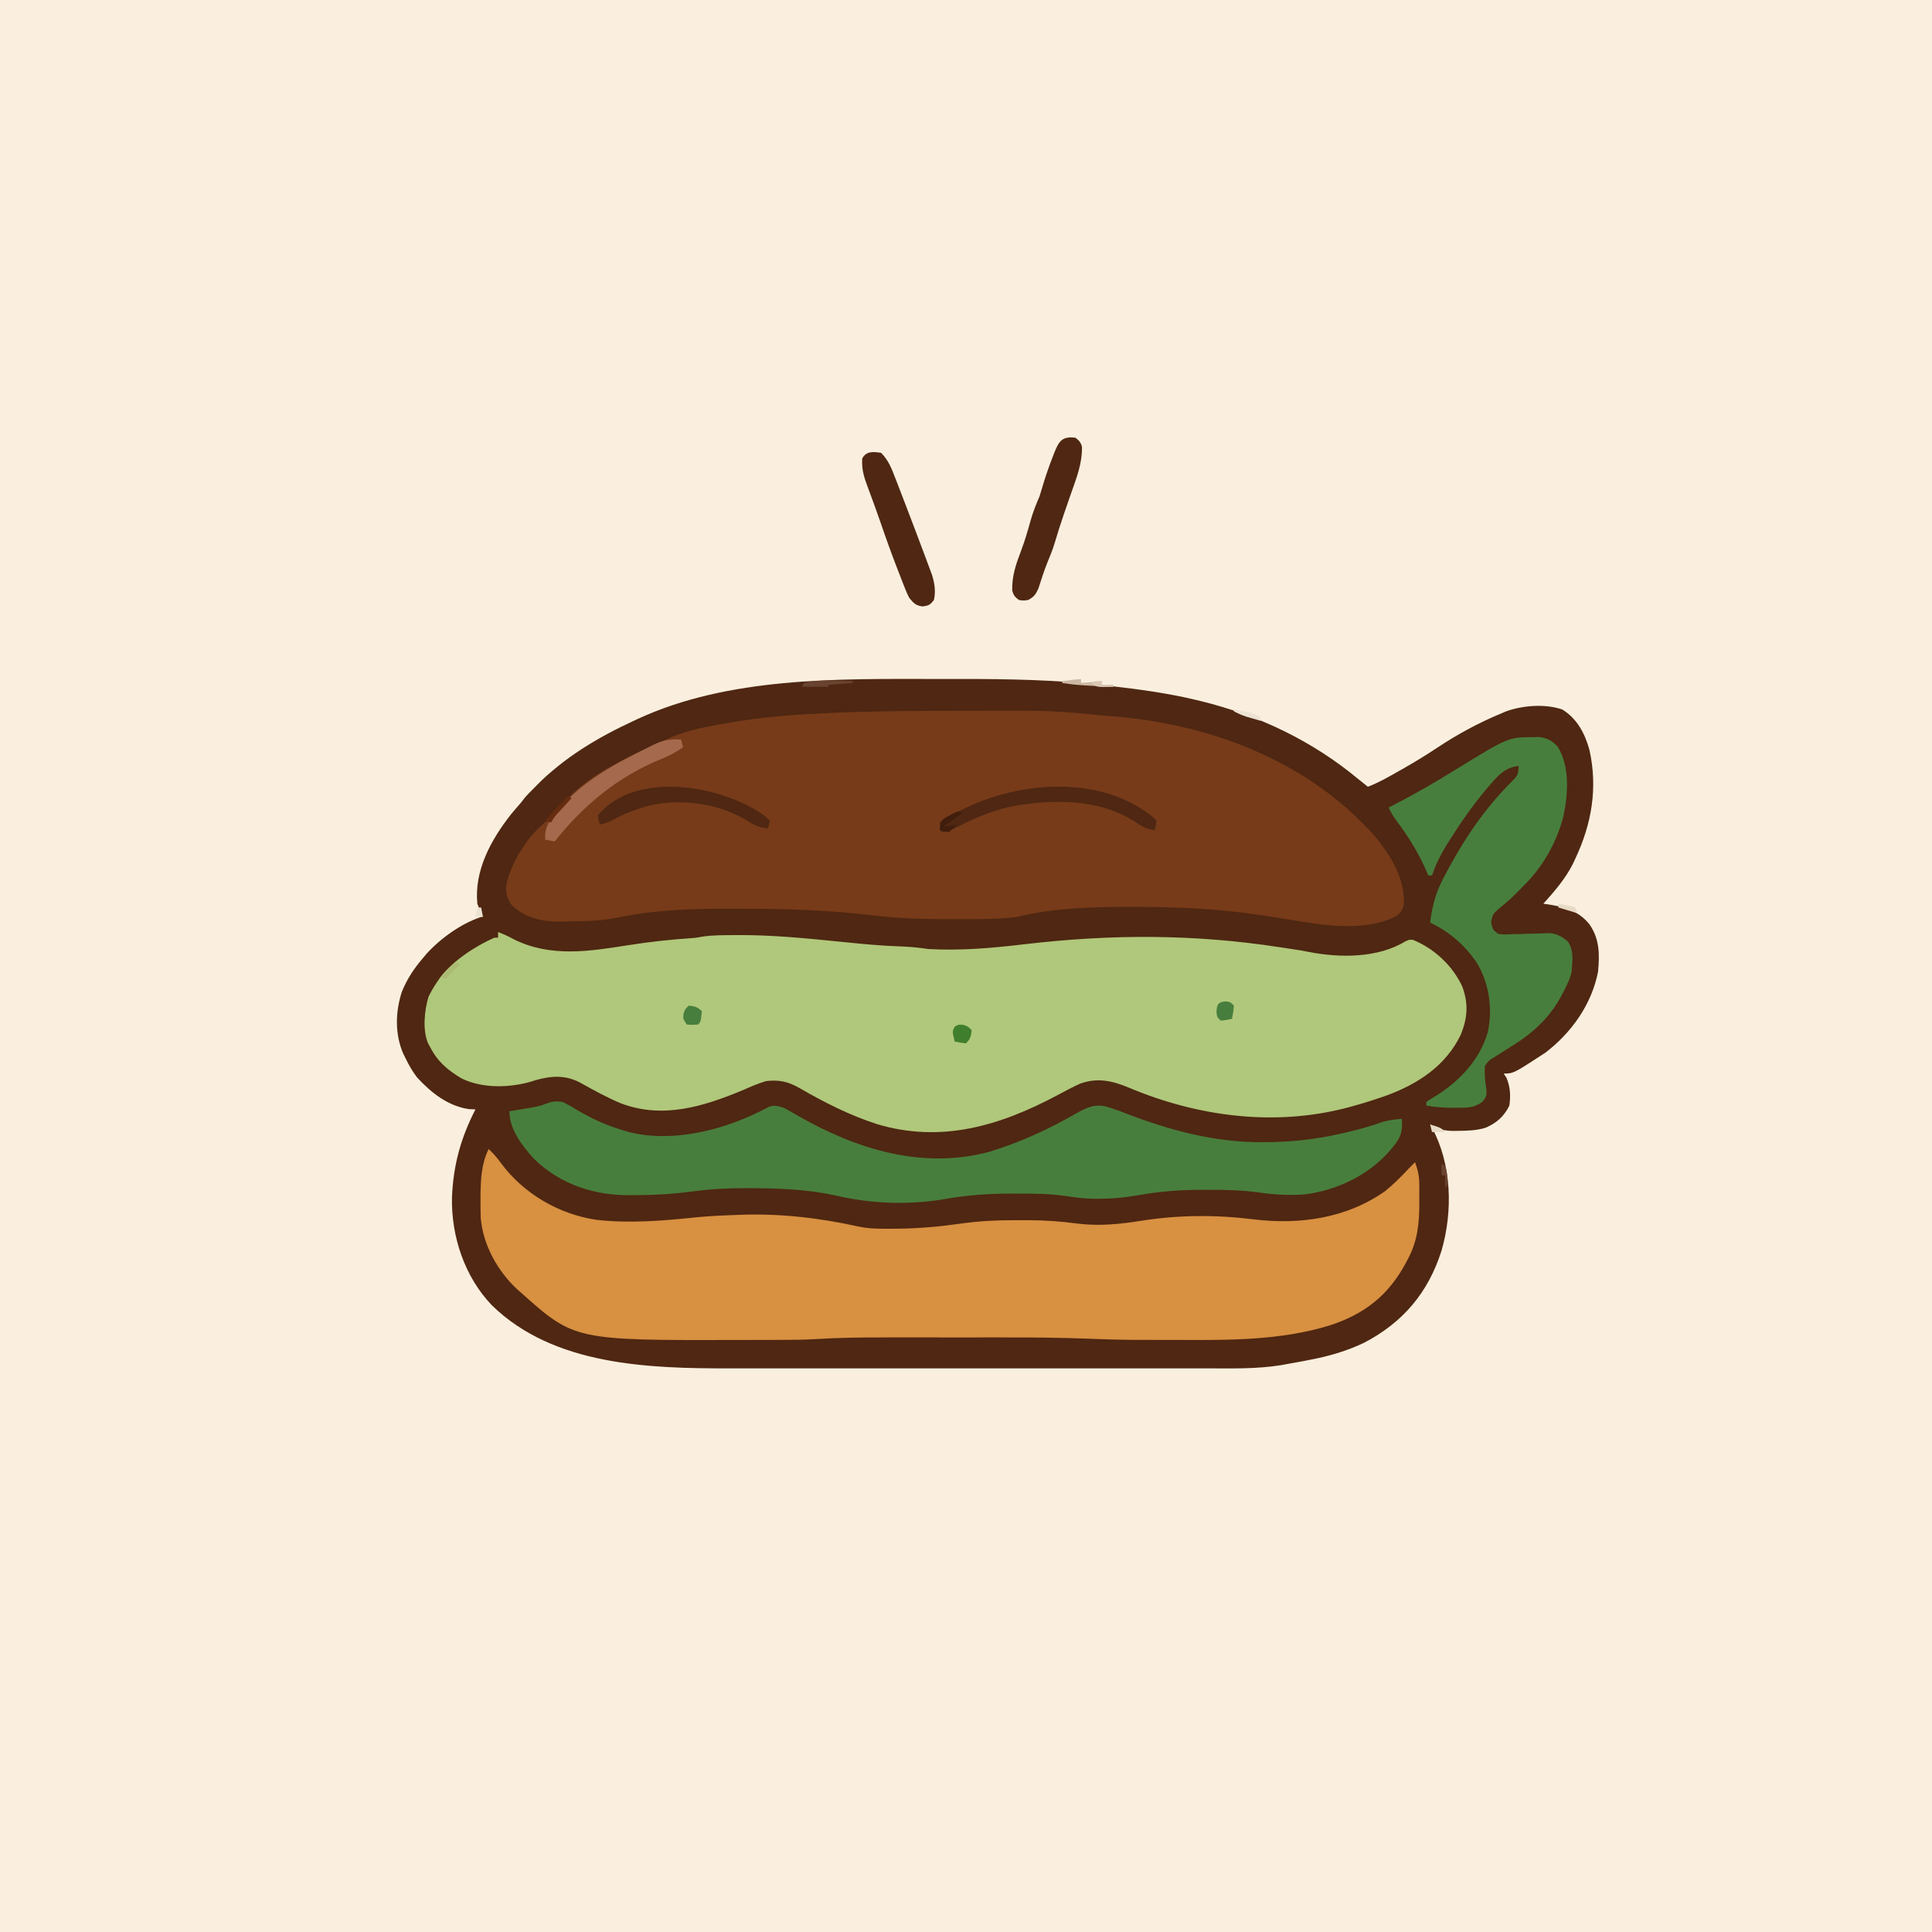
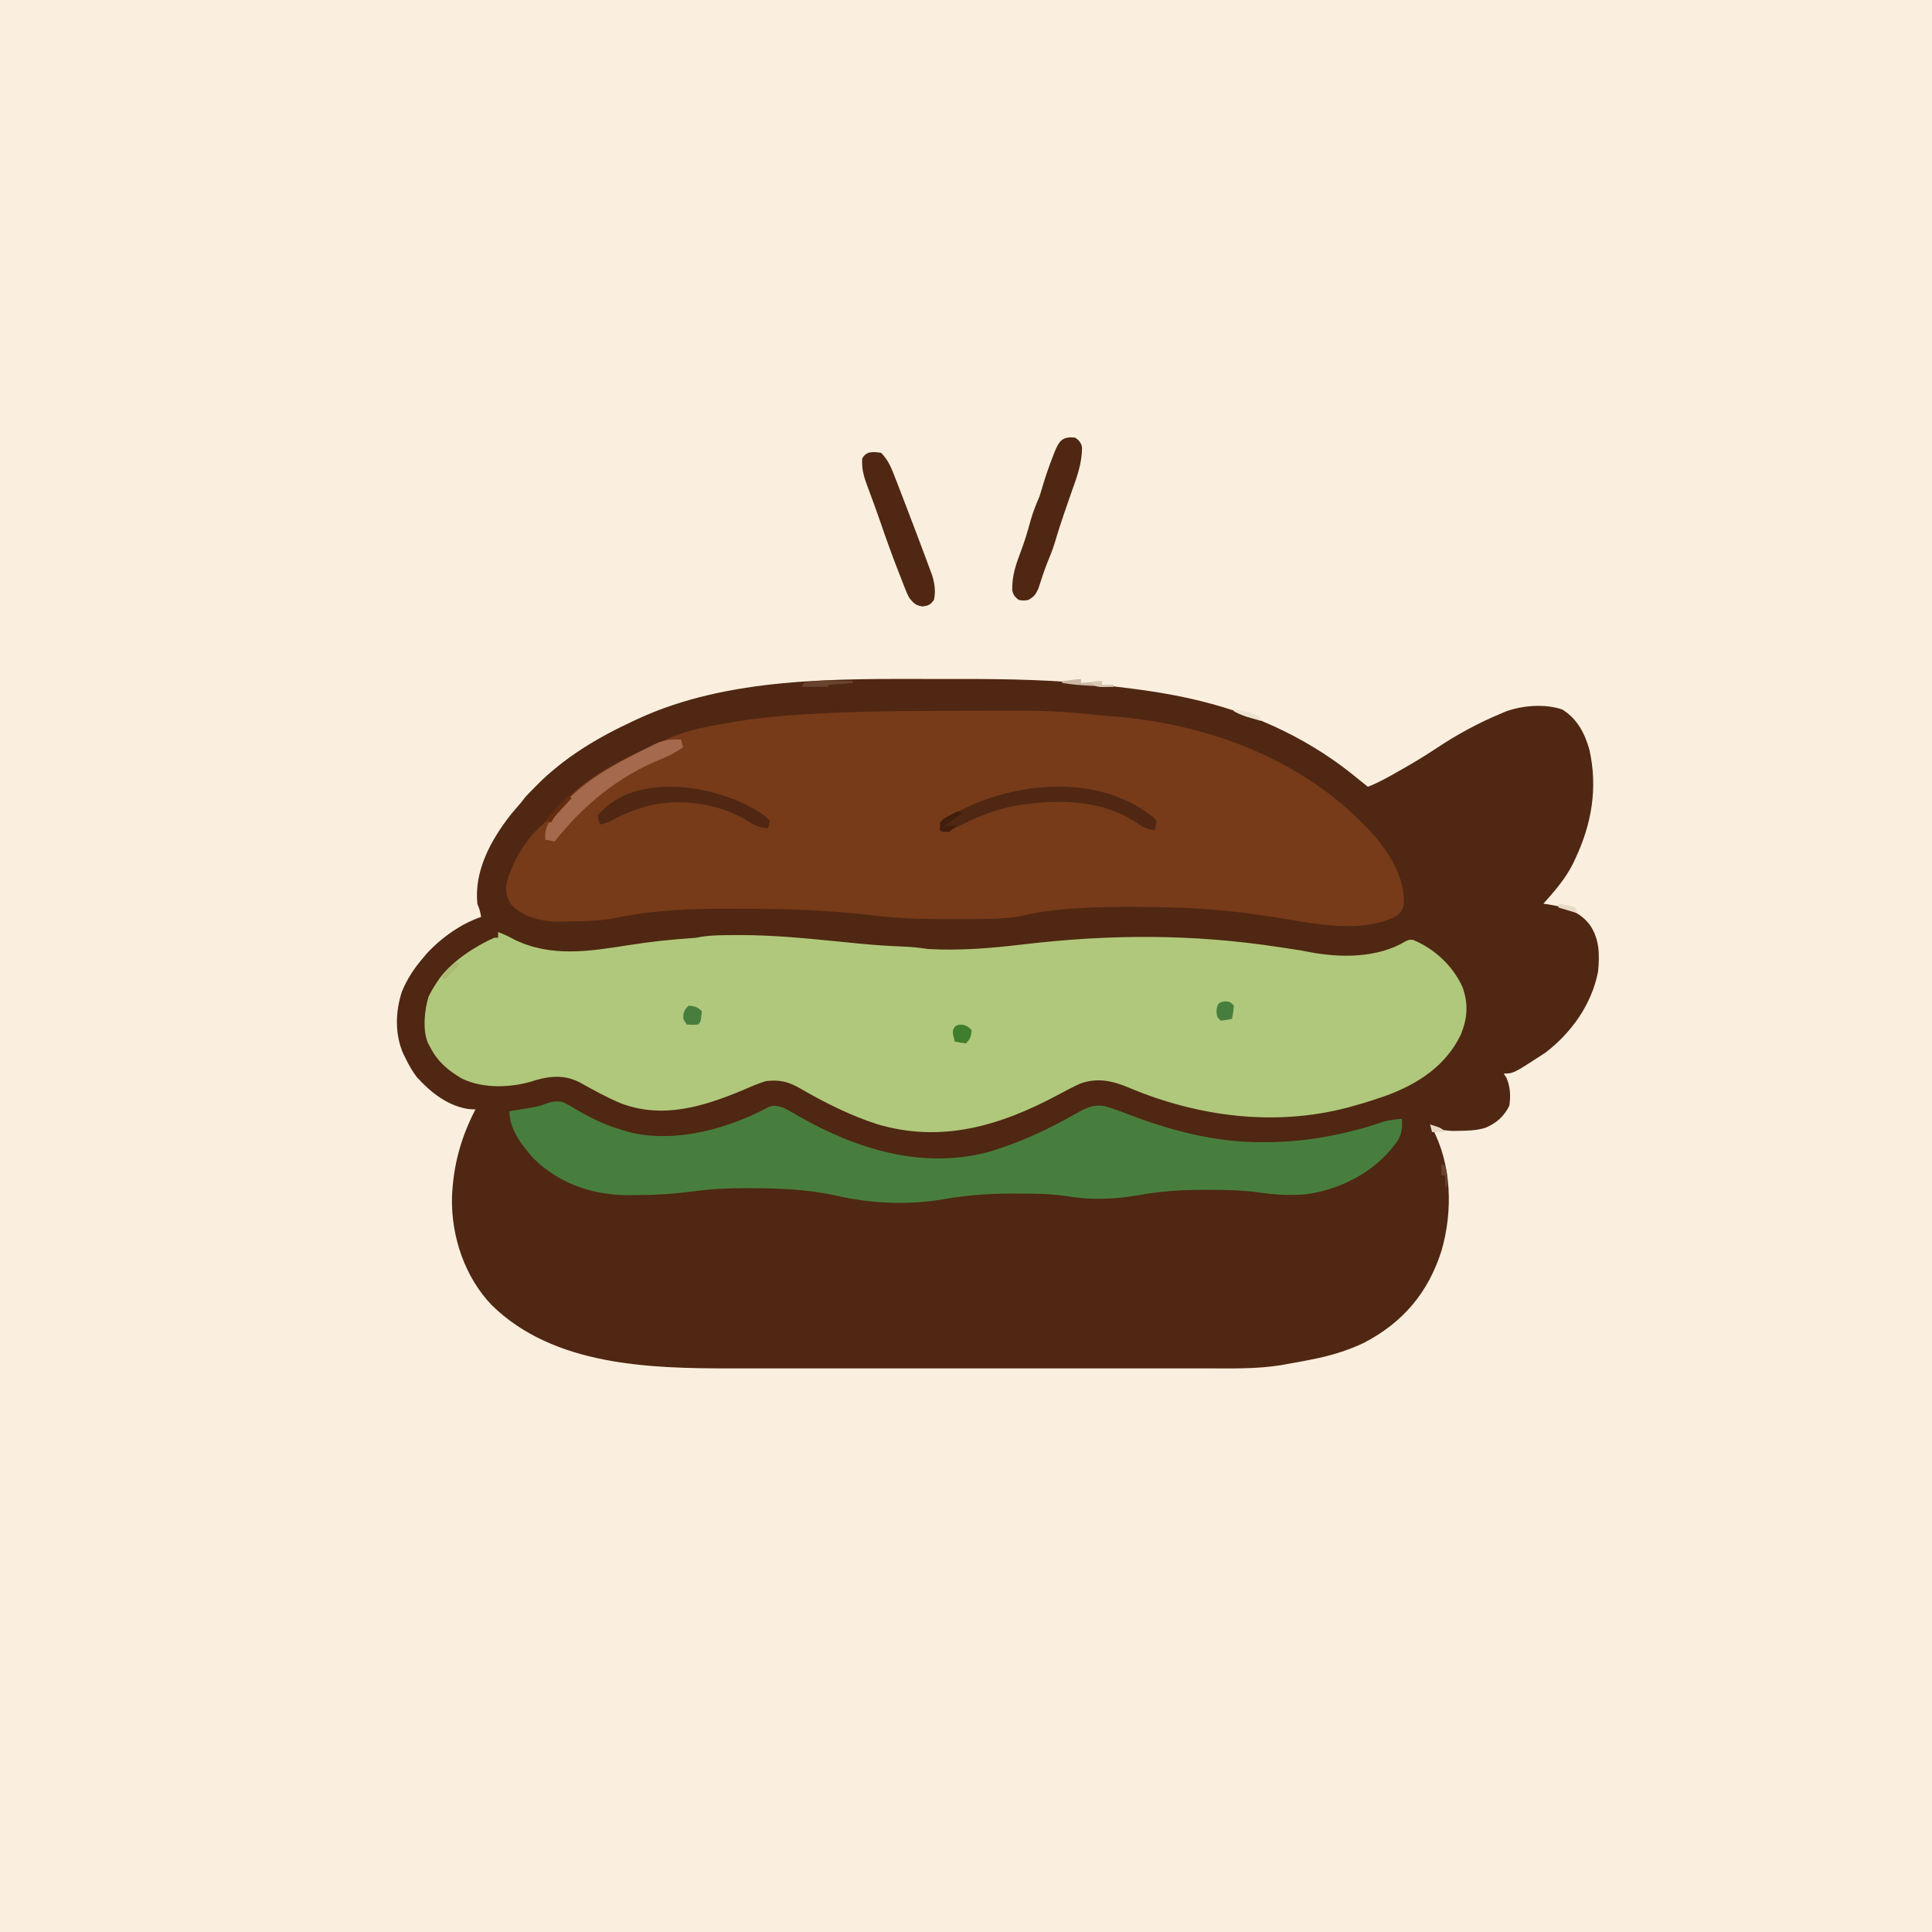
<svg xmlns="http://www.w3.org/2000/svg" version="1.1" width="1024" height="1024">
  <path d="M0 0 C337.92 0 675.84 0 1024 0 C1024 337.92 1024 675.84 1024 1024 C686.08 1024 348.16 1024 0 1024 C0 686.08 0 348.16 0 0 Z " fill="#FAEFDE" transform="translate(0,0)" />
  <path d="M0 0 C4.102 0.006 8.203 0.002 12.305 -0.003 C38.237 -0.034 63.94 0.398 89.73 3.38 C90.699 3.49 91.667 3.6 92.664 3.713 C108.029 5.467 123.237 7.519 138.293 11.13 C139.181 11.342 140.07 11.554 140.985 11.773 C171.65 19.328 200.019 32.917 224.293 53.13 C225.957 54.467 227.623 55.801 229.293 57.13 C234.856 55.014 239.875 52.122 245.043 49.193 C246.071 48.612 247.098 48.032 248.157 47.434 C254.255 43.957 260.202 40.333 266.043 36.443 C276.831 29.268 288.31 23.072 300.293 18.13 C301.384 17.661 301.384 17.661 302.496 17.181 C311.395 13.972 323.272 13.071 332.309 16.162 C340.223 21.007 344.366 28.962 346.75 37.673 C351.185 57.743 347.96 76.7 339.293 95.13 C338.875 96.031 338.458 96.932 338.027 97.861 C333.967 105.947 328.28 112.43 322.293 119.13 C322.971 119.217 323.649 119.303 324.348 119.392 C333.146 120.72 341.127 122.859 346.793 130.13 C352.142 137.844 352.155 146.056 351.293 155.13 C347.936 172.468 337.21 187.531 323.293 198.13 C306.428 209.13 306.428 209.13 301.293 209.13 C301.788 209.893 302.283 210.657 302.793 211.443 C304.823 216.434 305.007 220.807 304.293 226.13 C301.498 231.824 297.425 235.437 291.605 237.88 C286.817 239.353 282.076 239.451 277.105 239.505 C276.333 239.519 275.561 239.533 274.765 239.547 C269.869 239.507 266.587 238.719 262.293 236.13 C262.607 236.678 262.922 237.226 263.246 237.791 C273.759 257.264 274.446 282.001 268.293 303.13 C261.276 325.227 247.899 341.074 227.293 351.818 C218.152 356.167 208.971 358.871 199.043 360.755 C198.026 360.959 197.009 361.163 195.961 361.373 C192.745 362.001 189.522 362.568 186.293 363.13 C185.341 363.309 184.389 363.487 183.408 363.671 C170.358 365.782 157.187 365.416 144.004 365.392 C140.305 365.387 136.605 365.394 132.906 365.4 C125.675 365.409 118.445 365.407 111.214 365.401 C105.329 365.396 99.444 365.396 93.559 365.398 C92.718 365.398 91.877 365.399 91.011 365.399 C89.302 365.4 87.593 365.4 85.884 365.401 C69.89 365.407 53.896 365.4 37.903 365.389 C24.224 365.38 10.545 365.382 -3.134 365.391 C-19.064 365.402 -34.993 365.406 -50.923 365.4 C-52.627 365.399 -54.332 365.399 -56.036 365.398 C-56.874 365.398 -57.713 365.397 -58.576 365.397 C-64.441 365.395 -70.305 365.398 -76.169 365.403 C-83.337 365.409 -90.504 365.407 -97.671 365.396 C-101.317 365.391 -104.963 365.389 -108.61 365.396 C-151.694 365.468 -202.259 363.999 -235.051 331.912 C-249.437 316.849 -256.536 295.565 -256.158 274.958 C-255.494 257.888 -251.542 243.333 -243.707 228.13 C-244.78 228.089 -245.852 228.048 -246.957 228.005 C-258.142 226.526 -267.31 219.222 -274.707 211.13 C-277.118 207.948 -278.986 204.728 -280.707 201.13 C-281.324 199.904 -281.324 199.904 -281.953 198.654 C-286.497 188.246 -286.165 176.434 -282.707 165.755 C-279.981 159.082 -276.373 153.6 -271.707 148.13 C-271.012 147.3 -270.317 146.47 -269.602 145.615 C-262.083 137.385 -251.347 129.677 -240.707 126.13 C-241.363 122.52 -241.363 122.52 -242.707 119.13 C-244.444 101.645 -235.533 85.347 -225.027 71.939 C-221.389 67.535 -217.632 63.282 -213.707 59.13 C-212.663 58.007 -212.663 58.007 -211.598 56.861 C-197.076 41.73 -178.619 30.86 -159.707 22.13 C-159.068 21.83 -158.429 21.53 -157.77 21.221 C-109.545 -1.108 -52.005 -0.073 0 0 Z " fill="#4F2712" transform="translate(495.707,359.87)" />
  <path d="M0 0 C2.952 1.107 5.61 2.339 8.375 3.875 C28.013 13.585 48.476 10.2 69.246 6.929 C80.386 5.179 91.49 3.953 102.747 3.218 C105.114 3.018 105.114 3.018 107.882 2.495 C113.694 1.573 119.564 1.662 125.438 1.625 C126.169 1.62 126.901 1.615 127.655 1.609 C145.674 1.551 163.543 3.348 181.457 5.133 C183.72 5.359 185.983 5.584 188.246 5.809 C189.882 5.972 189.882 5.972 191.551 6.139 C199.237 6.885 206.91 7.4 214.626 7.687 C219.15 7.861 223.515 8.338 228 9 C245.085 9.973 261.897 8.495 278.838 6.484 C324.563 1.119 368.429 0.989 414 8 C415.253 8.186 416.506 8.371 417.797 8.562 C425.921 9.783 425.921 9.783 429.816 10.566 C446.315 13.776 466.242 13.86 480.984 4.891 C483 4 483 4 484.91 4.145 C496.282 8.8 505.921 17.837 511.062 28.938 C514.374 37.93 513.843 45.546 510.262 54.367 C502.316 70.948 487.455 80.573 470.645 86.73 C465.131 88.651 459.631 90.454 454 92 C452.729 92.351 451.458 92.701 450.148 93.062 C411.47 103.207 370.769 97.838 334.215 82.441 C325.517 78.782 317.578 77.07 308.438 80.375 C304.359 82.212 300.438 84.348 296.493 86.453 C266.009 102.719 234.817 112.049 200.621 101.746 C186.4 97.109 173 90.366 160.088 82.882 C153.835 79.259 149.16 78.187 142 79 C137.856 80.244 133.957 81.947 130 83.688 C109.004 92.417 87.439 99.272 65.035 90.77 C57.763 87.713 50.822 83.914 43.944 80.066 C36.122 75.779 28.713 76.041 20.125 78.438 C19.282 78.704 18.439 78.971 17.57 79.246 C5.999 82.64 -8.532 82.967 -19.418 77.547 C-26.802 73.123 -32.036 68.722 -36 61 C-36.342 60.386 -36.683 59.772 -37.035 59.139 C-40.155 52.221 -39.034 41.425 -36.902 34.363 C-35.466 31.373 -33.9 28.717 -32 26 C-31.275 24.935 -31.275 24.935 -30.535 23.848 C-23.728 15.101 -12.062 7.467 -2 3 C-1.34 3 -0.68 3 0 3 C0 2.01 0 1.02 0 0 Z " fill="#B0C87B" transform="translate(264,494)" />
  <path d="M0 0 C3.084 -0.004 6.168 -0.012 9.252 -0.02 C14.207 -0.032 19.161 -0.032 24.116 -0.023 C25.952 -0.021 27.788 -0.022 29.624 -0.026 C41.829 -0.051 53.797 0.683 65.932 1.992 C69.495 2.356 73.064 2.649 76.634 2.94 C128.775 7.191 179.951 26.86 215.166 66.484 C223.617 76.839 231.532 89.458 230.42 103.246 C229.343 106.406 228.291 107.749 225.393 109.402 C208.724 117.168 187.492 113.669 169.938 110.674 C165.752 109.962 161.556 109.32 157.358 108.683 C156.128 108.496 156.128 108.496 154.873 108.306 C149.026 107.437 143.175 106.721 137.295 106.121 C136.569 106.045 135.844 105.97 135.096 105.892 C120.185 104.454 105.206 103.982 90.233 103.933 C89.368 103.93 88.504 103.926 87.614 103.922 C67.3 103.889 45.218 104.247 25.42 109.246 C15.4 110.478 5.306 110.401 -4.771 110.376 C-7.378 110.371 -9.984 110.376 -12.59 110.383 C-25.731 110.388 -38.778 109.96 -51.83 108.308 C-73.874 105.716 -95.915 104.89 -118.09 104.93 C-120.88 104.935 -123.67 104.928 -126.461 104.91 C-146.973 104.778 -167.179 105.526 -187.315 109.806 C-195.751 111.444 -204.39 111.515 -212.955 111.621 C-214.668 111.677 -214.668 111.677 -216.416 111.734 C-226.032 111.833 -235.155 109.882 -242.33 103.058 C-244.827 99.559 -245.565 96.523 -245.291 92.246 C-242.318 79.701 -233.785 65.931 -223.58 58.246 C-222.92 58.576 -222.26 58.906 -221.58 59.246 C-221.331 58.683 -221.082 58.119 -220.826 57.539 C-209.309 36.347 -181.353 24.662 -160.58 15.246 C-159.922 14.945 -159.264 14.643 -158.586 14.333 C-148.327 9.762 -136.897 8.006 -125.892 6.121 C-124.987 5.962 -124.081 5.804 -123.148 5.641 C-106.601 2.921 -89.757 1.851 -73.017 1.121 C-72.075 1.079 -71.132 1.037 -70.161 0.995 C-46.786 0.013 -23.391 0.024 0 0 Z " fill="#773B19" transform="translate(513.58,376.754)" />
-   <path d="M0 0 C2.569 2.372 4.66 4.858 6.688 7.688 C18.669 23.752 37.271 34.616 57.156 37.535 C74.528 39.512 92.236 38.056 109.554 36.244 C116.358 35.566 123.168 35.241 130 35 C130.905 34.961 131.811 34.921 132.744 34.881 C154.031 34.042 175.465 36.494 196.258 41.148 C201.947 42.324 207.584 42.299 213.375 42.25 C214.511 42.245 215.647 42.239 216.818 42.234 C228.15 42.108 239.303 41.113 250.513 39.492 C259.935 38.188 269.145 37.686 278.654 37.739 C280.933 37.75 283.211 37.739 285.49 37.727 C294.489 37.719 303.237 38.326 312.153 39.535 C323.796 40.943 334.537 39.849 346.062 38 C365.713 34.903 385.715 34.806 405.46 37.277 C429.871 40.275 454.902 36.719 475.309 22.188 C479.893 18.461 483.968 14.308 488 10 C488.996 8.996 489.994 7.994 491 7 C492.532 11.101 493.256 14.514 493.266 18.887 C493.268 19.991 493.271 21.095 493.273 22.232 C493.266 23.373 493.258 24.513 493.25 25.688 C493.258 26.808 493.265 27.929 493.273 29.084 C493.249 39.44 492.284 48.773 487.375 58 C487.022 58.679 486.668 59.359 486.304 60.059 C476.925 77.66 464.124 87.663 445.188 93.688 C419.347 101.454 392.607 101.321 365.857 101.196 C362.975 101.185 360.093 101.185 357.212 101.186 C354.334 101.185 351.457 101.18 348.579 101.173 C346.635 101.168 344.691 101.166 342.746 101.165 C334.045 101.12 325.366 100.836 316.672 100.498 C302.691 99.964 288.731 99.853 274.742 99.867 C272.247 99.867 269.752 99.866 267.257 99.864 C262.085 99.863 256.914 99.865 251.743 99.87 C245.165 99.875 238.588 99.872 232.01 99.866 C226.88 99.862 221.749 99.864 216.618 99.866 C214.194 99.867 211.769 99.866 209.345 99.864 C197.175 99.854 185.077 99.997 172.932 100.771 C167.133 101.109 161.346 101.162 155.539 101.168 C154.344 101.171 153.148 101.175 151.916 101.178 C149.411 101.183 146.905 101.185 144.4 101.185 C140.666 101.187 136.933 101.206 133.199 101.225 C45.466 101.432 45.466 101.432 17 76 C16.314 75.395 15.628 74.791 14.922 74.168 C4.605 64.501 -3.106 50.592 -4.207 36.318 C-4.304 33.313 -4.328 30.319 -4.312 27.312 C-4.31 26.253 -4.308 25.194 -4.306 24.103 C-4.201 15.868 -3.754 7.508 0 0 Z " fill="#D89041" transform="translate(259,609)" />
  <path d="M0 0 C2.976 1.328 5.716 2.999 8.5 4.688 C16.128 9.123 23.496 12.517 32 15 C33.198 15.364 34.395 15.727 35.629 16.102 C59.974 22.005 87.614 14.394 109.112 2.868 C112.078 1.505 113.884 2.133 117 3 C119.804 4.342 122.453 5.915 125.125 7.5 C155.793 25.056 190.831 35.969 226.227 26.504 C242.525 21.584 257.866 14.532 272.59 6.028 C277.895 3.082 281.756 1.152 287.842 2.372 C291.647 3.479 295.321 4.778 299 6.25 C321.892 15.028 345.631 21.437 370.25 21.375 C370.992 21.375 371.733 21.375 372.497 21.375 C385.968 21.344 398.837 19.964 412 17 C413.194 16.736 413.194 16.736 414.413 16.466 C421.416 14.888 428.259 12.993 435.027 10.594 C438.314 9.604 441.588 9.31 445 9 C445.485 15.282 444.689 18.663 440.562 23.562 C440.104 24.125 439.646 24.687 439.174 25.266 C428.153 38.427 410.977 46.796 394 49 C385.577 49.71 377.467 49.24 369.117 48 C360.135 46.76 351.245 46.609 342.188 46.625 C340.91 46.623 340.91 46.623 339.608 46.621 C327.783 46.623 316.496 47.444 304.838 49.563 C297.929 50.797 291.27 51.385 284.25 51.375 C283.417 51.376 282.584 51.378 281.726 51.379 C276.914 51.295 272.31 50.765 267.559 50 C258.645 48.663 249.807 48.61 240.812 48.625 C239.496 48.623 239.496 48.623 238.153 48.621 C225.996 48.623 214.483 49.448 202.494 51.563 C183.323 54.834 163.261 54.009 144.355 49.504 C129.57 46.341 114.38 45.773 99.312 45.75 C98.595 45.748 97.877 45.745 97.137 45.743 C87.645 45.731 78.418 46.207 69 47.5 C59.638 48.766 50.411 49.355 40.973 49.422 C39.564 49.432 38.154 49.449 36.745 49.473 C17.386 49.768 -0.741 43.994 -14.852 30.352 C-21.154 23.454 -28 14.685 -28 5 C-26.831 4.807 -25.662 4.613 -24.457 4.414 C-22.909 4.151 -21.361 3.888 -19.812 3.625 C-19.044 3.499 -18.275 3.372 -17.482 3.242 C-14.253 2.688 -11.365 2.15 -8.324 0.898 C-5.227 -0.299 -3.315 -0.43 0 0 Z " fill="#487E3D" transform="translate(298,584)" />
-   <path d="M0 0 C1.642 -0.025 1.642 -0.025 3.316 -0.051 C7.604 0.448 10.255 1.999 13.125 5.188 C19.592 15.658 18.532 30.441 16.062 42 C12.449 56.068 4.899 69.287 -5.562 79.312 C-6.242 80.014 -6.921 80.715 -7.621 81.438 C-10.941 84.855 -14.326 87.92 -18.062 90.875 C-21.074 93.46 -21.497 93.955 -22.25 98.062 C-21.443 101.931 -21.443 101.931 -18.562 104.312 C-15.362 104.663 -15.362 104.663 -11.699 104.465 C-10.324 104.437 -8.948 104.409 -7.572 104.381 C-5.413 104.319 -3.254 104.25 -1.095 104.176 C0.995 104.109 3.085 104.067 5.176 104.027 C6.424 103.987 7.672 103.947 8.958 103.906 C13.135 104.394 15.198 105.681 18.438 108.312 C21.7 113.207 20.867 118.588 20.438 124.312 C19.832 127.24 18.798 129.659 17.438 132.312 C17.035 133.152 16.633 133.991 16.219 134.855 C9.769 147.558 1.422 155.788 -10.562 163.312 C-12.515 164.553 -14.466 165.797 -16.415 167.042 C-17.658 167.834 -18.905 168.618 -20.157 169.395 C-23.402 171.323 -23.402 171.323 -25.562 174.312 C-25.709 178.575 -25.582 182.325 -24.75 186.5 C-24.562 190.312 -24.562 190.312 -26.812 193.25 C-31.354 196.656 -35.358 196.465 -40.812 196.438 C-41.551 196.441 -42.29 196.445 -43.051 196.449 C-47.656 196.441 -52.02 196.07 -56.562 195.312 C-56.562 194.653 -56.562 193.993 -56.562 193.312 C-54.98 192.227 -53.343 191.22 -51.688 190.25 C-38.996 182.36 -28.305 171.132 -24.014 156.433 C-21.328 143.813 -23.242 130.566 -29.812 119.625 C-36.078 110.325 -44.364 103.119 -54.562 98.312 C-53.56 90.295 -51.842 83.156 -48.125 75.938 C-47.778 75.257 -47.431 74.576 -47.073 73.875 C-37.575 55.594 -26.187 38.419 -11.575 23.827 C-8.028 20.292 -8.028 20.292 -7.562 15.312 C-15.547 15.963 -19.611 21.607 -24.562 27.312 C-32.034 36.151 -38.558 45.568 -44.688 55.375 C-45.232 56.243 -45.776 57.111 -46.337 58.005 C-49.379 62.984 -51.707 67.779 -53.562 73.312 C-54.222 73.312 -54.883 73.312 -55.562 73.312 C-55.77 72.802 -55.978 72.292 -56.191 71.766 C-60.5 61.599 -66.207 52.476 -72.863 43.688 C-74.354 41.603 -75.454 39.61 -76.562 37.312 C-75.4 36.718 -74.237 36.124 -73.039 35.512 C-62.277 29.959 -51.918 23.963 -41.629 17.583 C-13.117 0.046 -13.117 0.046 0 0 Z " fill="#487E3D" transform="translate(812.562,390.688)" />
  <path d="M0 0 C1.985 1.515 2.867 2.469 3.478 4.907 C3.623 13.563 0.598 21.275 -2.25 29.312 C-2.994 31.457 -3.734 33.603 -4.474 35.749 C-4.958 37.152 -5.444 38.554 -5.932 39.955 C-7.804 45.35 -9.51 50.786 -11.138 56.261 C-12.219 59.696 -13.541 62.993 -14.934 66.312 C-16.714 70.798 -18.165 75.407 -19.656 79.996 C-21.068 83.151 -22.015 84.341 -25 86 C-27.562 86.375 -27.562 86.375 -30 86 C-32.071 84.419 -32.892 83.451 -33.504 80.898 C-33.686 73.036 -31.4 66.73 -28.656 59.5 C-26.712 54.35 -25.204 49.099 -23.738 43.796 C-22.484 39.351 -20.837 35.232 -19 31 C-18.365 29.01 -17.76 27.009 -17.188 25 C-15.639 19.867 -13.896 14.862 -11.938 9.875 C-11.692 9.236 -11.447 8.596 -11.194 7.938 C-8.712 1.741 -6.973 -0.872 0 0 Z " fill="#4F2712" transform="translate(570,232)" />
  <path d="M0 0 C3.908 3.908 5.63 8.438 7.562 13.5 C7.895 14.352 8.228 15.204 8.572 16.083 C9.726 19.051 10.864 22.025 12 25 C12.449 26.17 12.898 27.34 13.36 28.546 C16.608 37.018 19.837 45.496 23 54 C23.234 54.622 23.468 55.245 23.709 55.886 C24.414 57.764 25.107 59.646 25.801 61.527 C26.211 62.633 26.621 63.739 27.044 64.879 C28.36 69.175 29.043 73.575 28 78 C26.021 80.558 25.349 80.948 22.062 81.438 C18.259 80.894 17.455 79.883 15 77 C13.739 74.568 13.739 74.568 12.668 71.844 C12.266 70.831 11.863 69.819 11.448 68.776 C10.824 67.154 10.824 67.154 10.188 65.5 C9.749 64.382 9.31 63.263 8.858 62.111 C5.604 53.746 2.573 45.316 -0.332 36.824 C-2.381 30.846 -4.58 24.924 -6.78 19 C-8.875 13.36 -10.434 9.081 -10 3 C-7.779 -1.049 -4.197 -0.589 0 0 Z " fill="#4F2712" transform="translate(467,240)" />
  <path d="M0 0 C0.99 0.99 0.99 0.99 2 2 C1.625 4.625 1.625 4.625 1 7 C-3.167 6.439 -5.745 5.062 -9.188 2.688 C-28.076 -9.669 -52.703 -9.571 -74.353 -5.663 C-84.673 -3.476 -93.836 0.226 -103.164 5.109 C-106.09 6.628 -108.689 7.607 -112 8 C-112.33 6.35 -112.66 4.7 -113 3 C-81.609 -18.178 -31.203 -25.127 0 0 Z " fill="#4F2712" transform="translate(611,433)" />
  <path d="M0 0 C0.495 1.98 0.495 1.98 1 4 C-2.685 6.764 -6.281 8.6 -10.562 10.312 C-33.439 19.621 -51.75 34.715 -67 54 C-68.65 53.67 -70.3 53.34 -72 53 C-72.607 45.458 -68.624 41.564 -64 36 C-51.465 21.524 -34.063 12.35 -17.125 4 C-16.34 3.602 -15.556 3.203 -14.747 2.793 C-9.544 0.295 -5.768 -0.42 0 0 Z " fill="#A56A4D" transform="translate(361,392)" />
  <path d="M0 0 C1.742 1.332 1.742 1.332 3.742 3.332 C3.367 5.457 3.367 5.457 2.742 7.332 C-1.522 7.108 -4.249 5.84 -7.758 3.582 C-22.679 -5.772 -42.754 -8.656 -59.988 -4.727 C-67.087 -2.832 -73.852 -0.277 -80.277 3.316 C-82.265 4.336 -84.077 4.881 -86.258 5.332 C-87.008 3.082 -87.008 3.082 -87.258 0.332 C-67.296 -23.585 -22.061 -15.313 0 0 Z " fill="#4F2712" transform="translate(404.258,431.668)" />
  <path d="M0 0 C3.297 0.33 4.623 0.623 7 3 C6.432 8.568 6.432 8.568 5 10 C2.062 10.25 2.062 10.25 -1 10 C-3 7 -3 7 -2.75 4.438 C-2 2 -2 2 0 0 Z " fill="#487E3D" transform="translate(365,533)" />
  <path d="M0 0 C2.438 0.812 2.438 0.812 4.438 2.812 C4.108 6.11 3.815 7.435 1.438 9.812 C-1.688 9.438 -1.688 9.438 -4.562 8.812 C-5.891 3.378 -5.891 3.378 -4.438 0.875 C-2.562 -0.188 -2.562 -0.188 0 0 Z " fill="#3F7E2C" transform="translate(510.562,543.188)" />
  <path d="M0 0 C2.5 0.25 2.5 0.25 4.5 2.25 C4.125 5.875 4.125 5.875 3.5 9.25 C0.625 9.875 0.625 9.875 -2.5 10.25 C-4.5 8.25 -4.5 8.25 -4.75 5.25 C-4.436 1.483 -3.837 0.384 0 0 Z " fill="#487E3D" transform="translate(649.5,530.75)" />
  <path d="M0 0 C0.66 0.33 1.32 0.66 2 1 C-0.929 3.987 -3.87 6.963 -6.812 9.938 C-7.646 10.788 -8.479 11.638 -9.338 12.514 C-10.14 13.323 -10.943 14.131 -11.77 14.965 C-12.877 16.088 -12.877 16.088 -14.007 17.234 C-16 19 -16 19 -19 20 C-17.657 17.009 -16.171 14.923 -13.848 12.617 C-13.236 12.007 -12.624 11.398 -11.994 10.77 C-11.357 10.144 -10.719 9.519 -10.062 8.875 C-9.429 8.242 -8.795 7.609 -8.143 6.957 C-5.502 4.341 -3.107 2.071 0 0 Z " fill="#4F2712" transform="translate(294,408)" />
  <path d="M0 0 C0 0.33 0 0.66 0 1 C-6.435 1.495 -6.435 1.495 -13 2 C-13 2.33 -13 2.66 -13 3 C-17.62 3 -22.24 3 -27 3 C-26.67 2.34 -26.34 1.68 -26 1 C-17.748 -0.984 -8.441 -0.094 0 0 Z " fill="#694330" transform="translate(452,361)" />
  <path d="M0 0 C0.66 0.33 1.32 0.66 2 1 C-1.3 3.31 -4.6 5.62 -8 8 C-5.379 8 -3.491 7.687 -1 7 C-2.688 9.062 -2.688 9.062 -5 11 C-7.75 10.75 -7.75 10.75 -10 10 C-9.777 7.68 -9.777 7.68 -9 5 C-7.004 3.383 -7.004 3.383 -4.562 2.125 C-3.759 1.694 -2.956 1.264 -2.129 0.82 C-1.426 0.55 -0.724 0.279 0 0 Z " fill="#411D0C" transform="translate(508,430)" />
  <path d="M0 0 C0 0.66 0 1.32 0 2 C5.445 1.505 5.445 1.505 11 1 C11 1.66 11 2.32 11 3 C12.98 3 14.96 3 17 3 C17 3.33 17 3.66 17 4 C13.812 3.86 10.625 3.712 7.438 3.562 C6.542 3.523 5.647 3.484 4.725 3.443 C-0.246 3.207 -5.088 2.802 -10 2 C-10 1.67 -10 1.34 -10 1 C-2.25 0 -2.25 0 0 0 Z " fill="#CCB7A4" transform="translate(573,360)" />
  <path d="M0 0 C0.66 0.33 1.32 0.66 2 1 C1.29 1.771 0.579 2.542 -0.152 3.336 C-1.081 4.349 -2.009 5.362 -2.938 6.375 C-3.406 6.883 -3.875 7.391 -4.357 7.914 C-6.977 10.743 -6.977 10.743 -9 14 C-9.99 13.67 -10.98 13.34 -12 13 C-8.195 8.44 -4.25 4.149 0 0 Z " fill="#662C10" transform="translate(301,422)" />
  <path d="M0 0 C1.585 0.284 3.168 0.578 4.75 0.875 C6.073 1.119 6.073 1.119 7.422 1.367 C9.869 1.968 11.806 2.78 14 4 C14 4.66 14 5.32 14 6 C12.415 5.546 10.832 5.087 9.25 4.625 C8.368 4.37 7.487 4.115 6.578 3.852 C4.239 3.079 2.166 2.164 0 1 C0 0.67 0 0.34 0 0 Z " fill="#EDE3D3" transform="translate(654,376)" />
  <path d="M0 0 C0.66 0.33 1.32 0.66 2 1 C-0.64 3.64 -3.28 6.28 -6 9 C-6.66 8.67 -7.32 8.34 -8 8 C-3.375 2.25 -3.375 2.25 0 0 Z " fill="#ABBB74" transform="translate(242,510)" />
  <path d="M0 0 C1.482 0.254 2.961 0.529 4.438 0.812 C5.673 1.039 5.673 1.039 6.934 1.27 C7.956 1.631 7.956 1.631 9 2 C9.33 2.99 9.66 3.98 10 5 C6.7 4.01 3.4 3.02 0 2 C0 1.34 0 0.68 0 0 Z " fill="#E7DBC7" transform="translate(826,479)" />
  <path d="M0 0 C0.99 0.495 0.99 0.495 2 1 C3.283 4.85 3.066 7.947 3 12 C2.67 12 2.34 12 2 12 C2 10.02 2 8.04 2 6 C1.34 6 0.68 6 0 6 C0 4.02 0 2.04 0 0 Z " fill="#694330" transform="translate(764,617)" />
  <path d="M0 0 C5.75 1.75 5.75 1.75 8 4 C5.69 4 3.38 4 1 4 C0.67 2.68 0.34 1.36 0 0 Z " fill="#E7DBC7" transform="translate(758,596)" />
  <path d="M0 0 C0 0.66 0 1.32 0 2 C1.98 2 3.96 2 6 2 C6 2.33 6 2.66 6 3 C-2.571 3.286 -2.571 3.286 -6 1 C-4 0 -4 0 0 0 Z " fill="#DAC7B3" transform="translate(584,361)" />
-   <path d="M0 0 C0.66 0 1.32 0 2 0 C2.33 1.65 2.66 3.3 3 5 C1.68 5 0.36 5 -1 5 C-0.67 3.35 -0.34 1.7 0 0 Z " fill="#EDE3D3" transform="translate(253,481)" />
</svg>